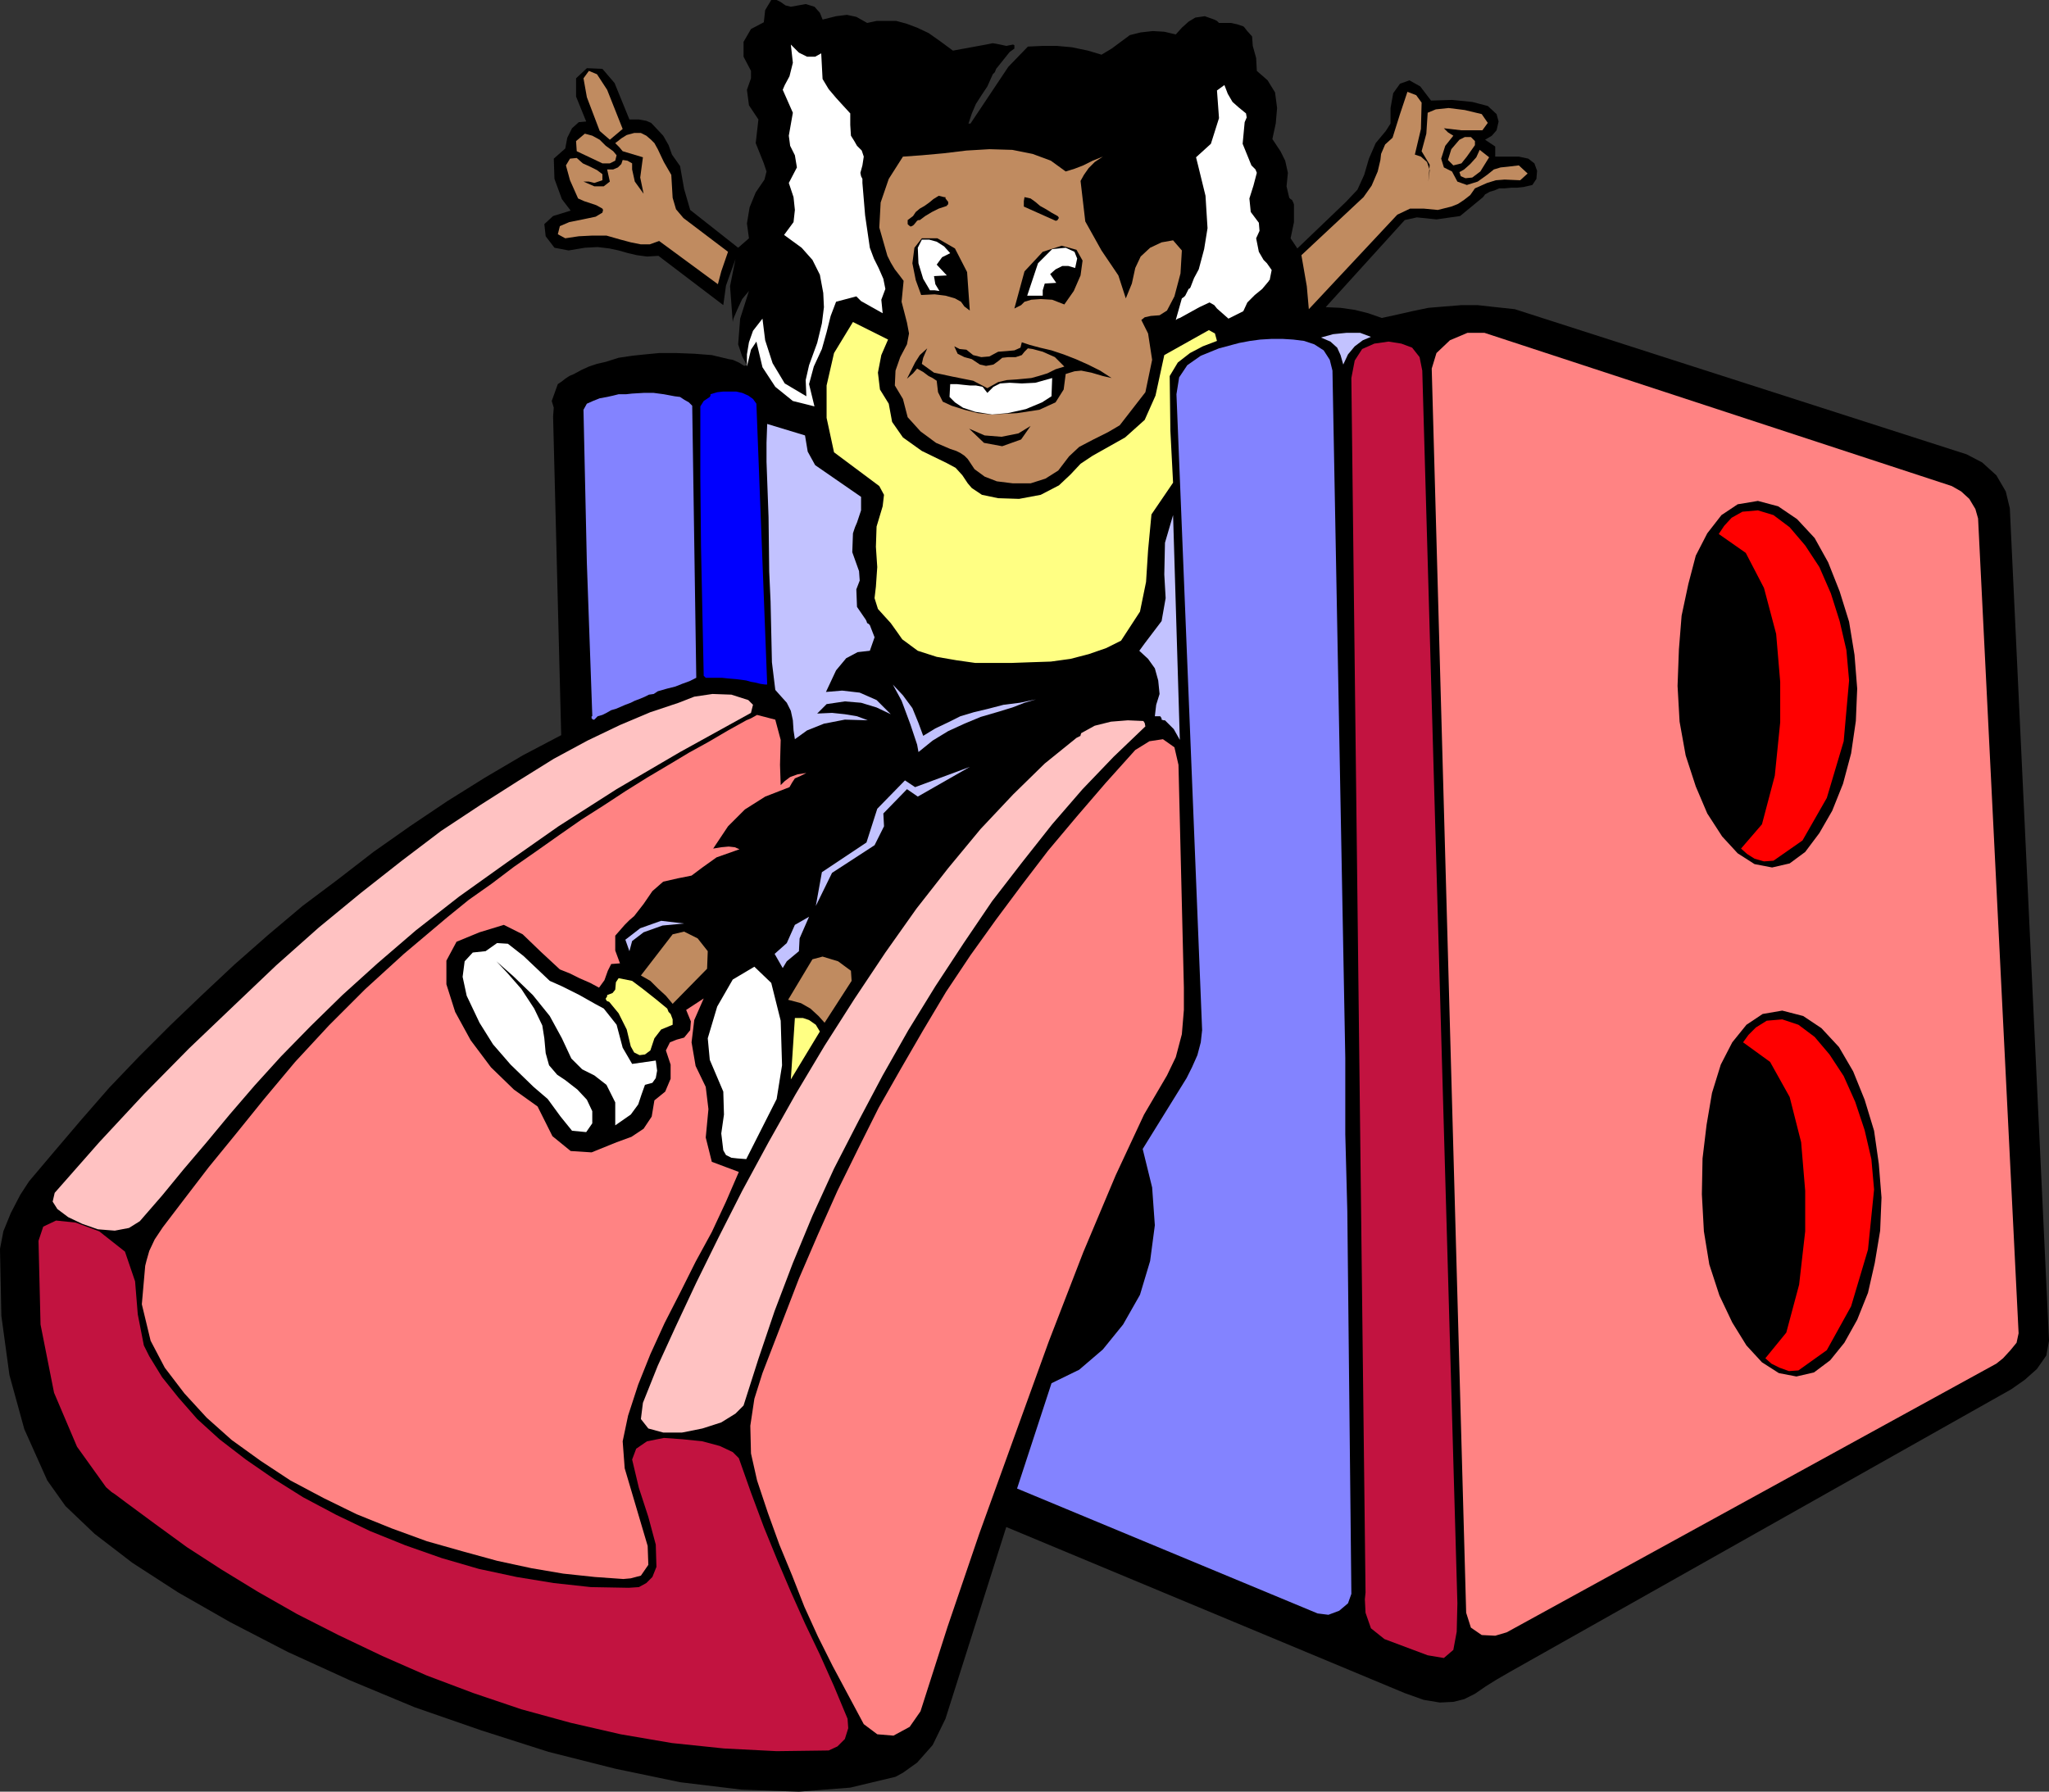
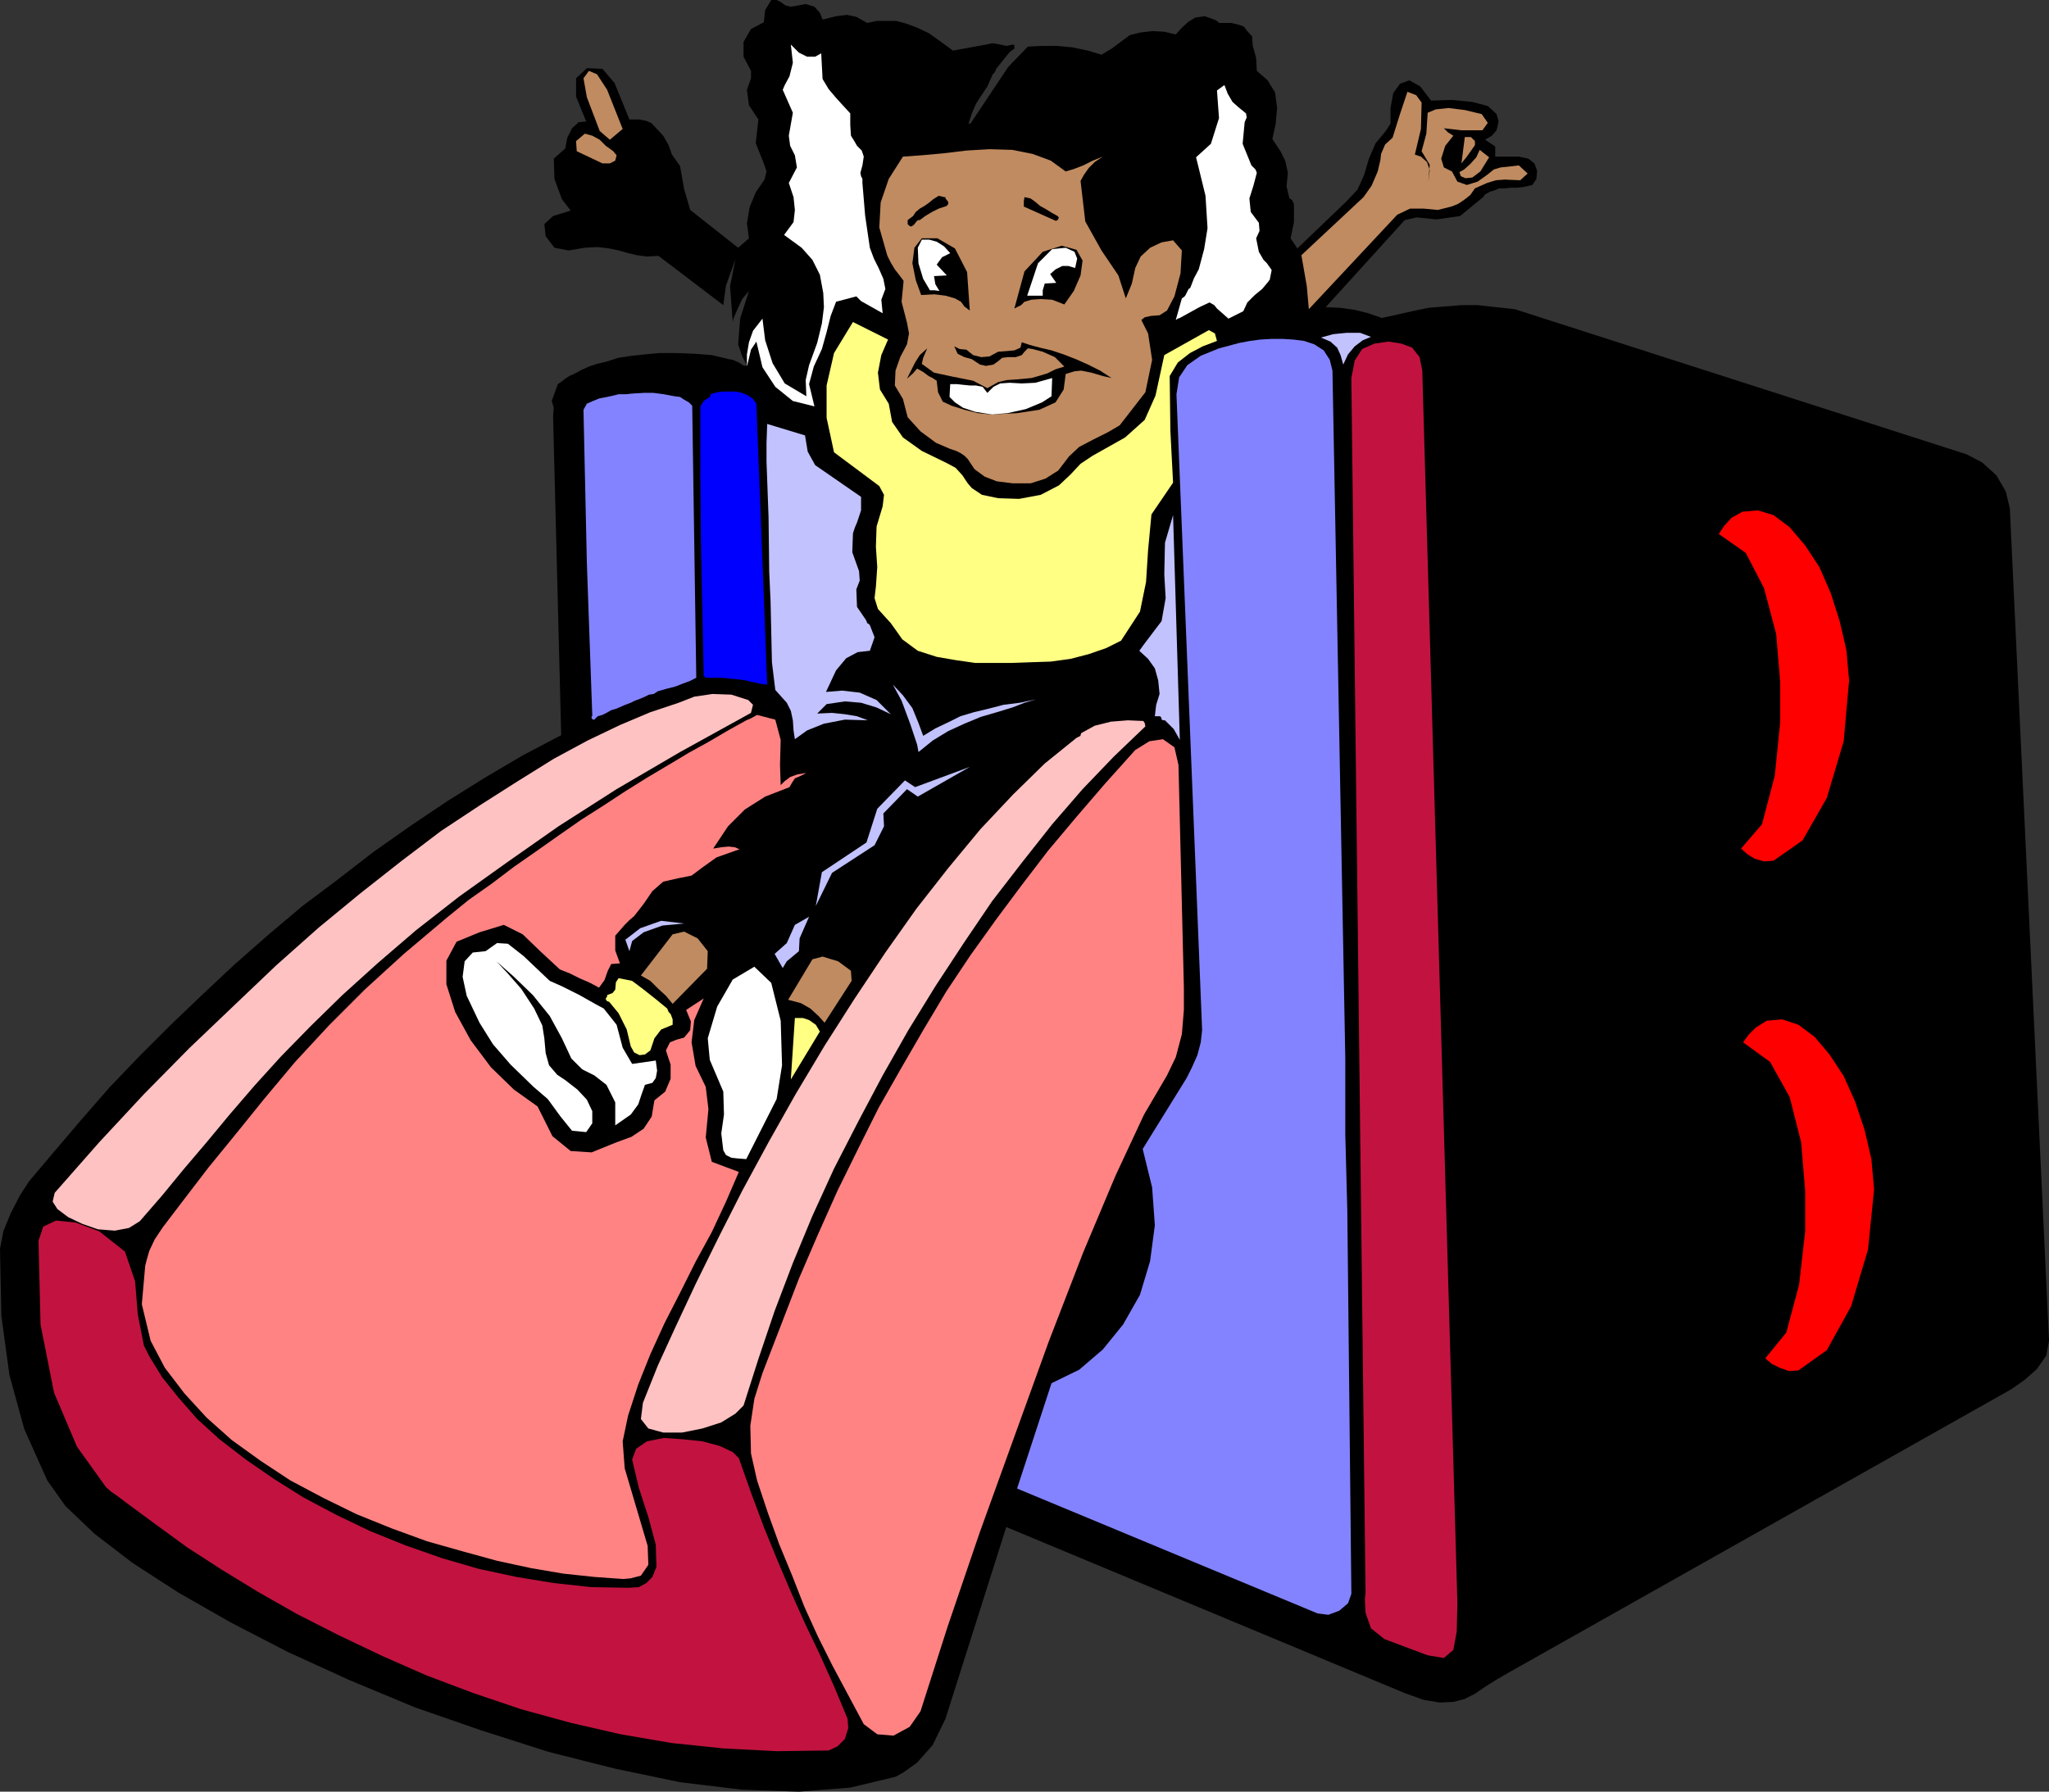
<svg xmlns="http://www.w3.org/2000/svg" xmlns:ns1="http://sodipodi.sourceforge.net/DTD/sodipodi-0.dtd" xmlns:ns2="http://www.inkscape.org/namespaces/inkscape" version="1.0" width="129.724mm" height="113.461mm" id="svg47" ns1:docname="Girl on Slide.wmf">
  <rect width="100%" height="100%" fill="#333333" stroke="none" />
  <ns1:namedview id="namedview47" pagecolor="#ffffff" bordercolor="#000000" borderopacity="0.25" ns2:showpageshadow="2" ns2:pageopacity="0.0" ns2:pagecheckerboard="0" ns2:deskcolor="#d1d1d1" ns2:document-units="mm" />
  <defs id="defs1">
    <pattern id="WMFhbasepattern" patternUnits="userSpaceOnUse" width="6" height="6" x="0" y="0" />
  </defs>
  <path style="fill:#000000;fill-opacity:1;fill-rule:evenodd;stroke:none" d="m 214.281,425.274 1.778,-0.969 3.394,-2.424 3.717,-4.201 3.07,-6.302 14.544,-45.888 95.344,39.748 4.525,1.616 3.878,0.646 3.232,-0.162 2.586,-0.646 2.586,-1.293 2.586,-1.777 2.586,-1.616 3.07,-1.777 120.069,-67.701 3.232,-2.262 2.909,-2.585 2.262,-3.232 0.646,-3.555 -9.373,-199.226 -0.97,-4.039 -2.262,-3.878 -3.394,-3.07 -3.717,-1.939 -108.11,-34.739 -4.525,-0.485 -4.363,-0.485 h -3.878 l -4.04,0.323 -3.878,0.323 -3.878,0.808 -3.555,0.808 -3.717,0.808 -3.232,-1.131 -3.232,-0.808 -3.394,-0.485 -3.555,-0.162 18.907,-20.844 2.909,-0.646 4.686,0.485 5.656,-0.808 5.494,-4.524 0.485,-0.646 1.131,-0.646 1.131,-0.323 1.131,-0.485 h 1.293 l 1.616,-0.162 h 1.454 l 1.454,-0.162 2.101,-0.485 0.97,-1.454 0.162,-1.939 -0.646,-1.777 -1.454,-1.131 -2.262,-0.485 h -3.07 -2.586 v -2.424 l -2.424,-1.616 1.616,-0.969 1.131,-1.293 0.485,-2.101 -0.485,-1.777 -2.101,-1.939 -3.717,-0.969 -4.848,-0.485 -5.01,0.162 -2.586,-3.393 -2.586,-1.454 -2.262,0.808 -1.616,2.262 -0.646,3.555 v 3.716 l -1.131,1.777 -2.424,2.908 -1.616,3.716 -1.131,3.878 -1.616,3.555 -2.747,2.908 -11.635,11.149 -1.616,-2.424 0.808,-3.878 v -4.201 l -0.162,-0.485 -0.323,-0.646 -0.323,-0.162 -0.323,-0.323 -0.646,-2.747 0.323,-3.232 -0.646,-2.908 -1.131,-2.262 -0.97,-1.454 -0.97,-1.454 0.808,-3.716 0.323,-3.716 -0.485,-3.716 -1.778,-2.908 -1.293,-1.131 -1.293,-1.131 -0.162,-3.07 -0.808,-2.908 -0.162,-2.262 -1.293,-1.454 -0.485,-0.646 -0.323,-0.323 -1.454,-0.485 -1.454,-0.323 h -1.454 -1.454 l -0.485,-0.485 -0.646,-0.323 -2.262,-0.808 -2.262,0.323 -1.616,0.969 -1.616,1.454 -1.454,1.616 -2.747,-0.646 -2.747,-0.162 -2.909,0.323 -2.586,0.646 -4.363,3.232 -2.424,1.454 -1.616,-0.485 -1.616,-0.485 -3.878,-0.808 -3.555,-0.323 h -3.394 l -3.555,0.162 -4.686,4.847 -9.05,13.573 h -0.162 -0.323 l 0.808,-2.424 0.97,-2.262 1.454,-2.262 1.293,-1.939 1.293,-2.908 0.485,-0.485 0.323,-0.808 3.232,-4.039 1.131,-0.808 v -0.808 l -0.323,-0.162 v 0 l -1.616,0.323 -1.454,-0.323 -1.778,-0.323 -1.616,0.323 -7.918,1.454 -3.07,-2.262 -2.747,-1.939 -2.747,-1.293 -2.586,-0.969 -2.424,-0.646 h -2.424 -2.262 l -2.262,0.485 -2.586,-1.454 -2.262,-0.485 -2.586,0.323 -3.232,0.808 -0.646,-1.616 -1.293,-1.454 -2.101,-0.646 -3.555,0.646 -1.293,-0.323 -1.131,-0.808 L 185.84,0 h -1.293 l -1.454,2.424 -0.323,2.908 -3.07,1.616 -1.778,3.07 v 3.555 l 1.778,3.393 v 1.777 l -0.97,2.747 0.485,3.716 2.262,3.393 -0.646,5.655 1.939,4.847 0.646,1.939 -0.485,1.939 -2.101,3.07 -1.454,3.555 -0.646,3.878 0.485,3.555 -2.586,2.262 -11.474,-9.048 -1.454,-5.009 -0.97,-5.494 -1.939,-2.747 -0.808,-2.262 -1.293,-2.262 -2.424,-2.585 -0.485,-0.485 -1.131,-0.485 -1.778,-0.323 h -2.262 l -3.555,-8.725 -2.909,-3.393 -3.717,-0.162 -2.586,2.424 v 4.363 l 2.424,5.978 -1.778,0.162 -1.616,1.454 -1.131,2.262 -0.485,2.585 -2.747,2.424 0.162,4.847 1.778,4.847 2.101,2.747 -4.202,1.293 -2.101,1.939 0.323,2.908 2.101,2.747 3.394,0.646 3.878,-0.646 3.07,-0.162 2.747,0.323 2.262,0.485 2.262,0.646 2.101,0.485 2.424,0.323 2.747,-0.162 15.514,11.795 0.646,-4.686 2.262,-6.302 -1.293,6.463 0.646,8.564 0.162,-0.808 0.97,-2.262 1.131,-2.424 1.616,-1.939 -2.101,6.625 -0.485,6.14 0.97,2.908 1.131,2.101 -0.646,0.162 -1.293,-0.808 -1.454,-0.646 -0.97,-0.162 -4.04,-0.969 -4.202,-0.323 -4.202,-0.162 h -4.202 l -3.394,0.323 -3.07,0.323 -3.232,0.485 -3.07,0.969 -2.101,0.485 -1.939,0.646 -1.778,0.808 -1.778,0.969 -1.131,0.485 -0.97,0.646 -0.808,0.646 -0.97,0.646 -1.454,4.039 0.485,1.616 -0.162,2.101 1.939,76.265 -9.211,4.847 -9.05,5.332 -9.05,5.655 -8.888,5.978 -8.726,6.14 -8.565,6.625 -8.403,6.302 -8.242,6.948 -8.08,7.109 -7.757,7.271 -7.595,7.271 -7.434,7.433 -7.11,7.433 -6.626,7.594 -6.464,7.594 -6.141,7.271 -2.101,3.232 -2.262,4.363 -1.778,4.363 L 0,298.92 l 0.323,15.996 1.939,14.219 3.555,12.926 5.494,12.28 4.363,6.14 6.949,6.625 9.05,6.948 10.989,7.109 12.443,7.109 13.736,7.109 14.867,6.786 15.514,6.463 15.837,5.494 16.16,5.171 15.998,4.039 15.514,3.232 14.706,1.777 13.736,0.485 12.282,-0.969 z" id="path1" />
  <path style="fill:#c21340;fill-opacity:1;fill-rule:evenodd;stroke:none" d="m 198.283,418.972 2.101,-0.969 1.778,-1.777 0.808,-2.585 -0.162,-2.262 -3.232,-7.756 -3.394,-7.594 -3.555,-7.433 -3.394,-7.594 -3.232,-7.594 -3.232,-7.917 -3.07,-8.24 -2.909,-8.24 -1.454,-1.454 -3.07,-1.454 -4.202,-1.131 -4.686,-0.485 -4.525,-0.323 -4.04,0.808 -2.586,1.777 -0.97,2.585 1.616,6.786 2.262,6.948 1.778,6.625 0.162,5.332 -0.97,2.424 -1.454,1.454 -1.778,0.969 -2.424,0.162 -9.05,-0.162 -8.888,-0.969 -8.888,-1.454 -9.05,-1.939 -8.888,-2.585 -8.726,-3.07 -8.403,-3.393 -8.08,-3.878 -7.918,-4.201 -6.949,-4.363 -6.787,-4.686 -6.302,-4.847 -5.333,-4.847 -4.525,-5.17 -3.878,-4.847 -3.07,-5.009 -1.293,-2.585 -1.454,-7.433 -0.646,-7.917 -2.424,-7.109 -6.141,-4.847 -5.656,-2.101 -4.686,-0.485 -3.07,1.454 -1.131,3.393 0.485,20.036 3.232,16.319 5.494,12.926 6.949,9.695 1.293,1.131 0.97,0.646 1.293,0.969 1.293,0.969 6.787,5.009 7.757,5.655 8.242,5.332 8.726,5.332 9.373,5.332 9.858,5.009 10.504,5.009 10.666,4.686 11.15,4.201 11.474,3.878 11.797,3.232 11.958,2.747 12.282,2.101 12.443,1.293 12.605,0.646 z" id="path2" />
  <path style="fill:#ff8383;fill-opacity:1;fill-rule:evenodd;stroke:none" d="m 206.686,412.671 3.232,2.424 3.878,0.323 3.878,-2.101 2.586,-3.716 6.464,-20.197 7.595,-22.298 8.403,-23.267 8.242,-22.783 8.242,-21.328 7.757,-18.42 6.787,-14.542 5.494,-9.372 2.101,-4.363 1.454,-5.494 0.485,-5.817 v -5.332 l -1.293,-53.321 -0.97,-4.201 -2.747,-1.939 -3.232,0.485 -3.394,2.101 -7.11,7.917 -6.949,8.079 -6.787,8.079 -6.302,8.24 -6.141,8.24 -6.141,8.564 -5.818,8.725 -5.494,9.21 -5.333,9.21 -5.333,9.372 -4.848,9.695 -5.01,10.179 -4.686,10.503 -4.525,10.503 -4.363,11.31 -4.363,11.31 -1.939,6.14 -0.97,6.463 0.162,6.625 1.454,6.463 2.586,7.756 2.747,7.594 3.07,7.433 2.909,7.433 3.232,7.109 3.555,7.109 3.717,6.948 z" id="path3" />
  <path style="fill:#c21340;fill-opacity:1;fill-rule:evenodd;stroke:none" d="m 341.622,396.19 3.878,0.646 2.262,-1.939 0.808,-4.363 0.162,-6.786 -8.403,-295.042 -0.646,-3.232 -1.778,-2.262 -2.586,-0.969 -3.07,-0.485 -3.394,0.485 -2.909,1.293 -1.778,2.747 -0.808,4.201 3.394,290.679 -0.162,1.616 0.162,3.232 1.293,3.716 3.232,2.585 z" id="path4" />
-   <path style="fill:#ff8383;fill-opacity:1;fill-rule:evenodd;stroke:none" d="m 360.529,390.696 117.16,-64.308 1.616,-1.293 1.778,-1.939 1.454,-1.777 0.485,-2.262 -9.696,-195.025 -0.646,-2.262 -1.454,-2.424 -1.939,-1.777 -2.262,-1.293 L 355.196,79.658 h -4.04 l -4.202,1.777 -3.232,3.07 -1.131,3.716 8.242,297.789 1.131,3.555 2.586,1.777 3.232,0.162 z" id="path5" />
  <path style="fill:#8383ff;fill-opacity:1;fill-rule:evenodd;stroke:none" d="m 315.281,386.172 2.586,0.323 2.586,-0.969 2.101,-1.777 0.808,-2.262 -0.97,-91.615 -0.485,-18.42 v -18.258 l -3.07,-164.487 -0.646,-2.585 -1.454,-2.262 -2.262,-1.454 -2.424,-0.808 -2.586,-0.323 -2.586,-0.162 h -2.586 l -2.747,0.162 -2.424,0.323 -2.586,0.485 -2.424,0.646 -2.424,0.646 -4.363,1.777 -3.232,2.262 -1.939,2.908 -0.646,4.039 6.141,152.207 -0.323,2.908 -0.808,3.07 -1.293,2.908 -1.293,2.585 -10.504,16.966 2.262,9.21 0.646,9.048 -1.131,8.564 -2.424,8.079 -4.04,7.109 -4.848,5.978 -5.656,4.847 -6.626,3.232 -8.242,25.206 z" id="path6" />
  <path style="fill:#ff8383;fill-opacity:1;fill-rule:evenodd;stroke:none" d="m 149.157,377.931 1.778,-0.162 2.424,-0.646 1.778,-2.585 -0.162,-4.524 -5.494,-18.581 -0.485,-6.463 1.293,-6.14 2.424,-7.433 2.909,-7.271 3.394,-7.433 3.717,-7.271 3.717,-7.433 3.878,-7.109 3.394,-7.271 3.07,-7.109 -6.464,-2.424 -1.454,-5.817 0.646,-6.786 -0.646,-5.332 -2.424,-5.009 -0.97,-5.655 0.646,-5.332 2.262,-5.171 -4.202,2.747 1.131,2.747 -0.162,2.101 -1.454,1.777 -1.778,0.485 -1.616,0.646 -0.97,1.939 1.131,3.393 v 3.393 l -1.293,3.07 -2.586,2.101 -0.646,3.878 -1.939,2.908 -2.909,1.939 -3.555,1.293 -5.979,2.424 -5.01,-0.323 -4.363,-3.555 -3.555,-7.109 -5.656,-4.039 -5.494,-5.332 -4.848,-6.463 -3.717,-6.786 -2.101,-6.625 v -5.655 l 2.424,-4.524 5.494,-2.262 5.818,-1.777 4.525,2.262 4.363,4.201 4.525,4.201 2.424,0.969 2.262,1.131 2.586,1.131 2.101,1.131 1.293,-1.777 0.808,-2.262 0.808,-1.616 2.101,-0.162 -1.131,-3.07 v -3.555 l 1.131,-1.293 1.131,-1.293 1.131,-1.131 1.131,-0.969 2.262,-2.908 2.101,-3.07 2.586,-2.262 3.555,-0.808 3.232,-0.646 2.586,-1.939 3.394,-2.424 5.494,-1.939 -1.131,-0.485 -1.454,-0.162 -1.778,0.162 -1.939,0.323 3.555,-5.332 4.04,-4.039 4.848,-3.07 5.818,-2.262 0.646,-1.131 0.646,-0.969 1.131,-0.485 1.616,-0.808 -2.101,0.323 -1.778,0.646 -1.293,0.969 -0.97,0.969 -0.162,-4.847 0.162,-5.978 -1.293,-4.847 -4.363,-1.131 -1.454,0.808 -1.131,0.485 -4.363,2.424 -4.686,2.747 -4.686,2.585 -4.848,2.908 -5.171,3.07 -5.171,3.232 -5.171,3.393 -5.333,3.393 -5.333,3.716 -5.494,3.878 -5.333,3.716 -5.333,4.039 -5.494,3.878 -5.171,4.201 -5.171,4.363 -5.171,4.363 -9.211,8.402 -8.726,8.725 -8.08,8.725 -7.434,8.887 -6.787,8.402 -6.464,7.917 -5.818,7.594 -5.171,6.786 -1.939,2.908 -1.293,2.747 -0.646,2.262 -0.323,1.293 -0.808,9.21 2.101,8.725 3.394,6.463 4.686,6.14 5.333,5.817 5.979,5.332 6.949,5.009 7.11,4.686 7.918,4.201 7.918,3.878 8.403,3.393 8.403,3.07 8.565,2.424 8.242,2.262 8.242,1.777 7.595,1.293 7.595,0.808 z" id="path7" />
  <path style="fill:#ffc2c2;fill-opacity:1;fill-rule:evenodd;stroke:none" d="m 177.921,336.406 3.555,-11.149 3.878,-11.472 4.363,-11.472 4.686,-11.31 5.171,-11.31 5.818,-11.31 5.818,-10.987 6.141,-10.826 6.464,-10.503 6.787,-10.341 6.787,-10.018 7.11,-9.21 7.272,-9.21 7.272,-8.402 7.434,-7.756 7.595,-7.271 -0.162,-0.808 -0.323,-0.485 -3.717,-0.162 -4.04,0.323 -3.878,0.969 -3.232,1.777 -0.162,0.485 v 0.162 l -0.97,0.485 -7.595,6.14 -7.595,7.433 -7.757,8.24 -7.757,9.372 -7.595,9.695 -7.434,10.503 -7.434,11.149 -7.11,11.149 -6.949,11.634 -6.464,11.472 -6.302,11.634 -5.656,11.149 -5.333,10.826 -4.848,10.341 -4.363,9.533 -3.555,8.887 -0.485,3.878 1.778,2.262 3.555,0.969 h 4.525 l 4.848,-0.969 4.525,-1.454 3.394,-2.101 z" id="path8" />
  <path style="fill:#000000;fill-opacity:1;fill-rule:evenodd;stroke:none" d="m 429.856,329.458 4.202,-0.969 3.878,-2.908 3.394,-4.201 3.07,-5.494 2.586,-6.463 1.616,-7.109 1.293,-7.756 0.323,-7.917 -0.646,-8.079 -1.131,-7.917 -2.262,-7.433 -2.747,-6.786 -3.394,-5.817 -4.202,-4.524 -4.363,-2.908 -5.01,-1.293 -4.686,0.808 -3.878,2.585 -3.394,4.201 -2.747,5.332 -2.101,6.786 -1.293,7.594 -0.97,8.079 -0.162,8.564 0.485,8.887 1.293,7.917 2.424,7.433 3.07,6.463 3.394,5.494 3.717,4.039 4.04,2.585 z" id="path9" />
  <path style="fill:#ff0000;fill-opacity:1;fill-rule:evenodd;stroke:none" d="m 430.34,328.004 6.787,-4.847 5.818,-10.503 4.04,-13.573 1.454,-14.38 -0.646,-7.271 -1.616,-6.948 -2.262,-6.786 -2.747,-6.14 -3.394,-5.171 -3.555,-4.201 -3.878,-2.908 -3.878,-1.293 -3.717,0.323 -2.586,1.616 -1.778,1.777 -1.293,1.777 6.464,4.686 4.686,8.402 2.747,10.826 0.97,11.634 v 9.695 l -1.454,12.765 -3.07,11.472 -5.01,6.14 1.454,1.293 1.939,0.969 2.262,0.808 z" id="path10" />
  <path style="fill:#000000;fill-opacity:1;fill-rule:evenodd;stroke:none" d="m 424.038,207.628 4.202,-0.969 3.717,-2.747 3.394,-4.524 3.07,-5.332 2.586,-6.463 1.939,-7.271 1.131,-7.756 0.323,-7.756 -0.646,-8.079 -1.293,-7.917 -2.262,-7.271 -2.747,-6.948 -3.232,-5.817 -4.202,-4.524 -4.525,-3.07 -4.848,-1.293 -4.848,0.808 -3.878,2.585 -3.394,4.363 -2.747,5.332 -1.778,6.786 -1.616,7.594 -0.646,8.079 -0.323,8.725 0.485,8.564 1.454,8.079 2.424,7.433 2.747,6.463 3.555,5.494 3.717,4.039 4.04,2.585 z" id="path11" />
  <path style="fill:#ff0000;fill-opacity:1;fill-rule:evenodd;stroke:none" d="m 424.361,206.012 6.949,-4.847 5.818,-10.179 4.04,-13.573 1.293,-14.542 -0.646,-7.271 -1.616,-6.948 -2.101,-6.625 -2.747,-6.302 -3.394,-5.17 -3.717,-4.363 -3.878,-2.908 -3.717,-1.131 -3.717,0.323 -2.586,1.454 -1.778,1.939 -1.293,1.939 6.464,4.524 4.363,8.402 2.909,10.987 0.97,11.472 v 9.695 l -1.293,12.765 -3.07,11.634 -5.01,5.817 1.454,1.293 1.778,1.131 2.262,0.646 z" id="path12" />
  <path style="fill:#ffc2c2;fill-opacity:1;fill-rule:evenodd;stroke:none" d="m 33.451,292.295 5.333,-6.14 5.171,-6.302 5.494,-6.463 5.494,-6.625 5.979,-6.948 6.302,-6.948 7.11,-7.271 7.595,-7.433 8.403,-7.594 9.211,-7.917 10.342,-8.079 11.312,-8.079 12.443,-8.725 13.898,-8.887 15.19,-8.887 16.968,-9.372 0.485,-1.939 -1.131,-1.131 -4.04,-1.293 -4.525,-0.162 -4.363,0.646 -3.717,1.454 -6.787,2.262 -7.272,3.07 -7.757,3.716 -8.08,4.363 -8.565,5.332 -8.888,5.655 -9.534,6.302 -9.373,7.109 -9.858,7.756 -10.019,8.24 -10.181,9.048 -10.181,9.695 -10.666,10.179 -10.827,10.987 -10.666,11.472 -10.666,12.118 -0.485,2.101 1.131,1.777 2.586,1.939 3.394,1.616 3.717,1.293 4.04,0.323 3.394,-0.646 z" id="path13" />
  <path style="fill:#ffffff;fill-opacity:1;fill-rule:evenodd;stroke:none" d="m 178.568,277.43 7.272,-14.38 1.293,-8.079 -0.323,-10.664 -2.262,-9.048 -4.04,-3.878 -5.171,3.07 -3.717,6.463 -2.262,7.594 0.485,5.17 3.232,7.594 0.162,5.494 -0.646,4.524 0.485,4.039 0.646,1.131 1.293,0.646 1.454,0.162 z" id="path14" />
  <path style="fill:#ffffff;fill-opacity:1;fill-rule:evenodd;stroke:none" d="m 140.269,270.967 1.454,-2.101 v -2.908 l -1.293,-2.747 -2.262,-2.424 -2.909,-2.262 -1.939,-1.293 -1.939,-2.262 -0.808,-2.908 -0.323,-3.555 -0.485,-3.07 -1.939,-4.039 -3.07,-4.686 -3.394,-3.878 -2.586,-2.747 4.04,3.555 4.686,4.524 4.04,5.009 2.909,5.332 2.262,4.847 2.586,2.585 2.909,1.454 2.909,2.262 2.101,4.201 v 5.494 l 3.717,-2.585 1.778,-2.424 0.808,-2.424 0.808,-2.262 1.778,-0.485 0.808,-1.131 0.323,-1.777 -0.323,-2.424 -5.656,0.808 -2.262,-3.878 -1.454,-5.494 -3.07,-3.878 -2.101,-1.131 -3.717,-2.101 -4.202,-2.101 -2.909,-1.293 -6.302,-5.978 -3.717,-2.908 -2.586,-0.162 -2.747,1.939 -3.07,0.323 -1.939,2.101 -0.485,3.716 0.97,4.524 3.07,6.463 3.232,5.17 4.202,4.847 5.494,5.332 3.394,2.908 3.07,4.201 2.747,3.393 z" id="path15" />
  <path style="fill:#ffff83;fill-opacity:1;fill-rule:evenodd;stroke:none" d="m 196.182,246.891 -0.97,-1.616 -1.616,-1.131 -1.454,-0.485 h -1.939 l -0.97,14.704 z" id="path16" />
  <path style="fill:#ffff83;fill-opacity:1;fill-rule:evenodd;stroke:none" d="m 153.035,252.547 1.293,-0.162 1.293,-0.969 0.97,-2.908 1.616,-2.101 2.747,-1.131 v -1.293 l -0.485,-1.293 -0.485,-0.485 -0.323,-0.808 -2.747,-2.262 -3.07,-2.424 -2.586,-1.939 -3.232,-0.646 -0.323,0.485 -0.323,0.485 -0.162,1.777 -0.646,0.808 -1.293,0.485 v 0.323 l -0.323,0.485 v 0.162 l 0.162,0.323 0.162,0.162 0.485,0.162 2.262,2.747 1.939,3.878 0.97,4.039 0.808,1.454 z" id="path17" />
  <path style="fill:#c08b60;fill-opacity:1;fill-rule:evenodd;stroke:none" d="m 197.313,244.791 6.464,-10.018 -0.162,-2.424 -3.07,-2.262 -3.717,-1.131 -2.424,0.646 -5.818,9.695 3.07,0.808 2.262,1.293 1.939,1.777 z" id="path18" />
  <path style="fill:#c08b60;fill-opacity:1;fill-rule:evenodd;stroke:none" d="m 169.195,231.865 0.162,-4.201 -2.424,-3.07 -3.232,-1.616 -2.747,0.646 -7.595,9.856 2.262,1.293 1.778,1.777 1.939,1.777 1.616,1.939 z" id="path19" />
  <path style="fill:#c2c2ff;fill-opacity:1;fill-rule:evenodd;stroke:none" d="m 187.294,231.703 0.97,-1.616 2.909,-2.424 0.162,-3.07 2.262,-5.17 -3.394,1.939 -1.939,4.363 -2.909,2.585 z" id="path20" />
  <path style="fill:#c2c2ff;fill-opacity:1;fill-rule:evenodd;stroke:none" d="m 150.611,227.664 0.646,-2.424 2.747,-2.101 4.525,-1.616 5.171,-0.485 -5.494,-0.646 -5.01,1.777 -3.555,2.747 z" id="path21" />
  <path style="fill:#c2c2ff;fill-opacity:1;fill-rule:evenodd;stroke:none" d="m 199.091,208.921 10.181,-6.625 2.262,-4.524 -0.162,-3.07 5.656,-5.817 2.586,1.777 12.443,-7.109 -13.09,4.847 -2.424,-1.616 -6.626,6.786 -2.586,8.079 -10.666,7.109 -1.454,8.079 z" id="path22" />
  <path style="fill:#c2c2ff;fill-opacity:1;fill-rule:evenodd;stroke:none" d="m 247.894,167.395 -3.878,0.808 -3.878,0.485 -3.717,0.969 -3.394,0.808 -3.232,0.969 -2.909,1.454 -3.07,1.454 -2.909,1.777 -1.131,-3.07 -1.454,-3.555 -2.262,-3.07 -2.424,-2.585 2.101,3.878 2.101,5.655 1.616,4.847 0.323,1.777 3.394,-2.747 3.717,-2.262 3.878,-1.777 3.878,-1.616 3.878,-1.131 3.717,-1.131 2.909,-1.131 z" id="path23" />
  <path style="fill:#c2c2ff;fill-opacity:1;fill-rule:evenodd;stroke:none" d="m 282.315,177.09 -1.616,-53.806 -1.939,6.625 -0.162,7.594 0.323,5.655 -0.97,5.494 -4.04,5.332 -1.293,1.777 2.101,1.939 1.616,2.262 0.808,2.908 0.323,3.232 -0.808,2.585 -0.323,2.747 h 1.293 l 0.323,0.485 v 0.323 l 0.485,0.162 h 0.323 l 2.101,2.101 z" id="path24" />
  <path style="fill:#c2c2ff;fill-opacity:1;fill-rule:evenodd;stroke:none" d="m 190.203,176.928 2.909,-2.101 4.04,-1.616 5.01,-0.969 5.494,0.162 -2.586,-0.969 -2.909,-0.485 -3.07,-0.323 -3.555,0.162 2.262,-2.262 4.363,-0.646 3.878,0.323 3.717,1.131 3.394,1.616 -3.394,-3.393 -4.04,-1.777 -4.202,-0.485 -3.878,0.323 2.424,-5.17 2.424,-2.908 2.747,-1.454 2.909,-0.323 1.131,-3.232 -1.131,-2.908 -0.323,-0.323 -0.323,-0.162 -0.162,-0.485 -0.162,-0.323 -2.101,-3.07 -0.162,-4.201 0.808,-2.101 -0.162,-2.262 -1.616,-4.524 0.162,-4.524 0.485,-1.454 0.485,-1.131 0.97,-2.908 v -3.232 l -10.989,-7.594 -1.778,-3.232 -0.646,-3.878 -9.05,-2.747 -0.162,4.524 v 4.524 l 0.485,13.249 0.162,13.088 0.323,7.109 0.162,7.271 0.162,7.271 0.808,6.625 1.293,1.454 1.454,1.616 0.97,1.939 0.485,2.262 0.162,2.424 z" id="path25" />
  <path style="fill:#8383ff;fill-opacity:1;fill-rule:evenodd;stroke:none" d="m 142.208,172.242 0.808,-0.808 1.131,-0.323 0.97,-0.485 1.131,-0.646 1.131,-0.323 1.131,-0.485 1.131,-0.485 1.293,-0.485 0.97,-0.485 1.293,-0.485 1.131,-0.485 0.97,-0.485 1.131,-0.162 0.97,-0.646 1.131,-0.323 1.131,-0.323 1.939,-0.485 1.616,-0.646 1.778,-0.646 1.616,-0.808 -0.97,-65.116 -0.808,-0.808 -1.131,-0.646 -0.97,-0.646 -1.293,-0.162 -2.586,-0.485 -2.424,-0.323 h -2.424 l -2.747,0.162 -1.454,0.162 h -1.778 l -1.293,0.323 -1.454,0.323 -1.778,0.323 -1.616,0.646 -1.454,0.646 -0.808,1.454 0.808,36.678 1.293,36.355 v 0.323 h -0.162 v 0.485 l 0.323,0.323 h 0.162 z" id="path26" />
  <path style="fill:#0000ff;fill-opacity:1;fill-rule:evenodd;stroke:none" d="m 183.093,163.84 v 0 h 0.485 l -2.586,-67.217 -0.808,-1.131 -1.131,-0.808 -1.454,-0.646 -1.454,-0.323 h -1.616 -1.454 l -1.454,0.162 -1.616,0.485 v 0.323 l -0.162,0.323 -1.454,0.969 -0.808,1.293 V 114.074 l 0.162,16.804 0.323,15.512 0.323,15.35 0.485,0.485 h 0.485 1.616 1.778 l 1.454,0.162 1.939,0.162 1.293,0.162 1.131,0.162 1.131,0.323 0.97,0.162 1.293,0.323 z" id="path27" />
  <path style="fill:#ffff83;fill-opacity:1;fill-rule:evenodd;stroke:none" d="m 233.35,158.67 h 4.04 4.686 l 4.525,-0.162 4.848,-0.162 4.686,-0.646 4.363,-1.131 4.202,-1.454 3.555,-1.777 4.525,-6.948 1.454,-7.109 0.485,-7.594 0.808,-8.564 5.171,-7.594 -0.646,-12.442 -0.162,-13.088 1.939,-3.232 2.909,-2.262 3.07,-1.616 3.394,-1.293 -0.485,-1.777 -1.454,-0.808 -10.666,5.978 -2.101,9.695 -2.586,5.817 -4.686,4.201 -7.757,4.363 -2.909,1.939 -2.424,2.585 -2.747,2.585 -4.363,2.262 -5.171,0.969 -5.01,-0.162 -3.878,-0.808 -2.424,-1.616 -0.97,-1.131 -1.293,-1.939 -1.616,-1.777 -2.101,-1.131 -5.979,-2.908 -4.525,-3.232 -2.586,-3.716 -0.808,-4.363 -2.101,-3.393 -0.485,-4.039 0.808,-4.201 1.616,-3.716 -8.403,-4.201 -4.525,7.433 -1.778,7.756 v 7.756 l 1.778,8.24 10.827,8.079 1.131,2.101 -0.323,2.747 -1.454,4.847 -0.162,4.847 0.323,4.847 -0.323,4.686 -0.323,2.747 0.808,2.585 1.454,1.616 1.616,1.777 1.616,2.262 1.131,1.616 3.717,2.747 4.525,1.454 4.686,0.808 z" id="path28" />
  <path style="fill:#c08b60;fill-opacity:1;fill-rule:evenodd;stroke:none" d="m 255.813,109.227 2.424,-2.262 3.394,-1.777 3.555,-1.777 2.747,-1.616 6.141,-7.917 1.616,-7.756 -0.97,-6.302 -1.616,-3.232 0.808,-0.646 1.454,-0.323 2.101,-0.162 1.778,-1.131 1.778,-3.393 1.454,-5.494 0.323,-5.494 -2.101,-2.424 -2.747,0.485 -2.747,1.293 -2.262,2.101 -1.293,2.747 -0.808,3.716 -1.454,3.555 -1.778,-5.494 -4.04,-5.978 -3.878,-6.948 -1.131,-9.695 0.808,-1.454 1.131,-1.616 1.454,-1.454 1.939,-1.293 -2.424,0.969 -2.262,1.131 -2.101,0.808 -2.101,0.646 -3.555,-2.585 -4.363,-1.616 -4.848,-0.969 -5.494,-0.162 -5.494,0.323 -5.333,0.646 -5.333,0.485 -4.525,0.323 -3.394,5.332 -1.939,5.655 -0.323,5.978 1.939,6.786 0.808,1.616 0.97,1.616 1.131,1.454 0.97,1.293 -0.485,5.009 1.293,5.009 0.485,2.585 -0.485,2.585 -1.616,3.07 -1.131,3.232 -0.162,3.555 1.939,3.232 1.131,4.363 3.07,3.393 3.717,2.747 3.394,1.454 1.454,0.485 0.97,0.485 0.97,0.646 0.808,0.808 1.616,2.424 2.424,1.777 2.909,1.131 3.878,0.485 h 4.202 l 3.555,-1.131 3.07,-1.939 z" id="path29" />
-   <path style="fill:#000000;fill-opacity:1;fill-rule:evenodd;stroke:none" d="m 246.601,101.956 -2.909,1.777 -4.04,0.808 -4.04,-0.323 -3.717,-1.616 3.555,3.393 4.363,0.808 4.525,-1.616 z" id="path30" />
  <path style="fill:#000000;fill-opacity:1;fill-rule:evenodd;stroke:none" d="m 237.229,99.209 6.141,-0.323 5.333,-0.808 3.878,-1.777 1.939,-3.07 0.485,-3.716 2.101,-0.646 1.616,-0.162 2.424,0.485 2.747,0.808 2.101,0.485 -2.747,-1.777 -2.909,-1.454 -2.909,-1.293 -2.909,-1.131 -2.909,-0.969 -2.747,-0.646 -2.424,-0.646 -1.939,-0.646 -0.323,1.293 -1.454,0.646 -1.778,0.162 -2.101,0.162 -2.101,1.131 -1.939,0.162 -1.939,-0.485 -1.616,-1.293 -1.616,-0.162 -1.293,-0.646 0.808,1.777 1.616,0.808 1.778,0.485 0.97,0.646 0.97,0.646 1.454,0.323 1.778,-0.323 1.131,-0.808 0.97,-0.808 1.454,-0.162 h 1.778 l 1.454,-0.485 0.646,-0.808 0.808,-0.808 1.131,0.162 2.424,0.646 2.909,1.293 2.262,2.262 -2.101,0.646 -1.939,0.969 -2.101,0.646 -1.778,0.485 -3.394,0.323 -2.424,0.162 -2.101,0.485 -2.586,1.454 -3.394,-1.777 -4.848,-0.969 -4.525,-0.969 -2.909,-2.101 0.323,-1.454 0.97,-2.262 -1.778,1.616 -1.131,1.777 -0.97,1.939 -0.97,1.939 1.454,-1.293 0.97,-1.131 1.454,0.808 1.293,0.969 0.97,0.485 0.97,0.646 0.323,2.747 1.131,2.262 2.101,0.969 3.07,0.969 3.232,0.808 z" id="path31" />
  <path style="fill:#ffffff;fill-opacity:1;fill-rule:evenodd;stroke:none" d="m 237.39,99.209 -4.04,-0.646 -2.909,-0.969 -1.939,-1.293 -1.293,-1.293 0.162,-3.07 h 1.616 l 1.454,0.162 1.616,0.162 h 1.454 l 1.616,0.323 1.131,1.454 1.454,-1.454 1.616,-0.808 2.262,-0.162 2.909,0.162 3.232,-0.162 4.04,-1.131 -0.162,4.363 -2.262,1.454 -3.878,1.616 -4.363,0.969 z" id="path32" />
  <path style="fill:#c2c2ff;fill-opacity:1;fill-rule:evenodd;stroke:none" d="m 328.048,80.628 -2.586,-0.969 h -3.232 l -3.232,0.323 -2.909,0.808 2.262,0.969 1.616,1.454 0.808,1.777 0.646,2.262 1.131,-2.424 1.616,-1.939 1.939,-1.454 z" id="path33" />
  <path style="fill:#ffffff;fill-opacity:1;fill-rule:evenodd;stroke:none" d="m 281.345,76.588 0.485,-0.323 0.485,-0.162 4.686,-2.585 2.424,-1.131 1.131,0.646 0.646,0.808 2.747,2.424 3.555,-1.777 0.97,-2.101 1.778,-1.777 1.778,-1.454 1.616,-1.939 V 67.055 h 0.162 l 0.485,-2.424 -1.131,-1.616 -0.323,-0.323 -0.485,-0.485 -1.131,-1.939 -0.646,-3.232 0.808,-1.777 -0.162,-1.939 -1.939,-2.585 -0.323,-3.232 0.97,-3.07 0.808,-3.07 -0.323,-0.808 -0.97,-0.969 -2.101,-5.171 0.485,-5.171 0.485,-1.131 -0.162,-0.969 -1.778,-1.454 -1.454,-1.293 -1.131,-1.939 -0.808,-2.101 -1.778,1.293 0.485,6.625 -1.939,6.14 -3.555,3.232 0.485,1.939 1.778,7.271 0.485,7.756 -0.808,5.009 -1.293,4.847 -1.131,2.101 -0.808,2.101 -0.162,0.323 -0.323,0.162 -0.808,1.616 -0.323,0.323 -0.485,0.323 z" id="path34" />
  <path style="fill:#ffffff;fill-opacity:1;fill-rule:evenodd;stroke:none" d="m 193.597,87.414 -0.808,3.555 0.162,3.878 -5.171,-3.07 -2.909,-4.847 -1.778,-5.494 -0.646,-5.171 -2.262,2.908 -0.97,2.747 -0.485,2.908 v 2.908 l 0.97,-4.039 1.293,-1.939 1.454,6.14 3.07,4.686 4.202,3.393 5.171,1.293 -1.293,-5.332 1.131,-4.201 1.939,-4.201 1.131,-4.039 0.97,-3.878 1.293,-3.393 4.848,-1.293 1.131,1.131 5.171,2.908 v 0 l -0.323,-3.232 0.97,-2.585 -0.485,-2.424 -1.131,-2.585 -1.131,-2.262 -0.97,-2.585 -1.131,-7.756 -0.646,-7.756 v -0.485 -0.485 l -0.323,-0.646 -0.162,-0.808 0.485,-1.777 0.323,-2.101 -0.485,-1.454 -1.131,-1.131 -0.646,-1.131 -0.808,-1.293 -0.162,-2.585 v -2.747 l -1.778,-1.939 -1.616,-1.777 -1.778,-2.101 -1.454,-2.424 -0.162,-3.07 -0.162,-3.07 -1.454,0.808 h -1.939 l -1.939,-0.969 -1.939,-1.939 0.485,4.363 -0.808,3.232 -1.131,2.101 -0.485,1.131 2.424,5.494 -0.97,5.494 0.323,2.424 1.131,2.262 0.485,2.908 -1.939,3.716 1.131,3.393 0.323,3.07 -0.323,2.908 -2.262,3.07 4.202,3.07 2.586,2.908 1.778,3.555 0.808,4.363 0.162,3.393 -0.485,3.878 -1.131,4.686 z" id="path35" />
  <path style="fill:#c08b60;fill-opacity:1;fill-rule:evenodd;stroke:none" d="m 334.35,51.382 3.07,-1.454 h 3.232 l 3.394,0.323 3.232,-0.808 1.616,-0.646 1.454,-0.969 1.454,-1.131 1.131,-1.616 2.909,-1.293 2.101,-0.646 2.101,-0.162 3.717,0.162 1.778,-1.616 -2.101,-1.939 -2.747,0.323 -1.616,0.162 -1.616,0.485 -1.616,1.293 -2.262,1.616 -2.586,0.808 -2.262,-0.808 -1.293,-2.424 -1.939,-0.969 -0.646,-2.101 0.97,-3.07 1.939,-2.424 -1.293,-0.808 -0.97,-0.969 1.454,0.162 2.747,0.323 h 2.586 2.424 l 1.293,-1.777 -1.454,-2.101 -4.04,-0.969 -3.878,-0.485 -3.07,0.323 -1.939,0.808 -0.323,5.009 -1.131,4.201 1.939,3.232 -0.323,4.039 0.323,-2.747 -0.646,-1.939 -1.454,-1.293 -1.454,-0.485 1.454,-6.14 0.162,-6.302 -1.293,-1.777 -2.101,-0.808 -1.778,5.332 -1.778,5.655 -1.778,1.616 -0.97,2.262 -0.162,1.454 -0.646,2.747 -1.454,3.393 -1.939,2.747 -14.867,13.896 1.293,7.433 0.485,5.494 z" id="path36" />
  <path style="fill:#000000;fill-opacity:1;fill-rule:evenodd;stroke:none" d="m 232.057,74.326 -0.646,-9.21 -2.909,-5.655 -4.202,-2.424 h -3.717 l -1.778,2.262 -0.485,3.716 0.808,4.039 1.293,3.555 3.232,-0.162 2.586,0.323 2.262,0.646 1.454,0.808 0.808,1.131 z" id="path37" />
  <path style="fill:#ffffff;fill-opacity:1;fill-rule:evenodd;stroke:none" d="m 224.785,69.64 -0.97,-1.616 -0.323,-1.939 3.07,-0.162 -2.424,-2.585 1.293,-1.777 1.939,-0.969 -1.454,-1.616 -1.778,-1.131 -1.778,-0.485 h -1.778 l -0.97,1.939 0.162,3.716 1.131,3.716 1.616,2.747 h 1.131 z" id="path38" />
  <path style="fill:#000000;fill-opacity:1;fill-rule:evenodd;stroke:none" d="m 242.723,73.841 2.424,-8.887 4.363,-4.686 4.525,-1.454 3.555,0.969 1.454,2.585 -0.485,3.555 -1.616,3.716 -2.262,3.232 -2.909,-1.131 -2.747,-0.162 -2.262,0.162 -1.616,0.485 -0.808,0.808 z" id="path39" />
  <path style="fill:#ffffff;fill-opacity:1;fill-rule:evenodd;stroke:none" d="m 245.793,70.771 2.586,-7.756 3.394,-3.393 3.232,-0.323 2.101,0.969 0.646,1.616 -0.485,2.262 -1.616,-0.485 h -1.454 l -1.616,0.808 -1.293,1.131 1.454,2.101 -2.747,0.162 -0.485,1.616 v 1.293 h -0.808 -0.646 -1.131 z" id="path40" />
-   <path style="fill:#c08b60;fill-opacity:1;fill-rule:evenodd;stroke:none" d="m 171.781,68.024 0.808,-3.07 1.616,-4.686 -10.666,-8.079 -1.778,-2.101 -0.808,-2.747 -0.323,-5.494 -1.778,-3.07 -1.454,-3.07 -0.808,-1.454 -0.808,-0.808 -1.131,-0.969 -1.293,-0.646 h -1.616 l -1.778,0.485 -1.293,0.808 -0.808,0.646 -0.646,0.485 0.97,0.969 0.808,0.969 4.848,1.454 -0.646,4.847 0.808,3.878 -2.101,-2.908 -0.646,-2.908 v -1.939 0.485 l -1.131,-0.646 -1.131,-0.162 -0.323,0.969 -0.808,0.808 -1.131,0.485 h -1.454 l 0.646,2.908 -1.454,1.131 h -2.262 l -2.586,-1.131 h 1.293 l 1.293,0.323 1.939,-0.646 v -1.454 l -1.293,-0.969 -1.616,-0.808 -1.778,-0.808 -1.454,-1.293 -1.616,0.162 -0.97,1.616 0.97,3.555 1.939,4.363 1.454,0.646 1.454,0.485 1.454,0.485 1.454,0.808 0.162,0.323 -0.162,0.646 -1.616,0.969 -3.07,0.646 -3.232,0.646 -2.262,0.969 -0.485,1.939 1.778,0.969 3.232,-0.485 3.232,-0.162 h 3.394 l 3.394,0.969 2.424,0.646 2.424,0.485 h 2.101 l 2.262,-0.808 z" id="path41" />
  <path style="fill:#000000;fill-opacity:1;fill-rule:evenodd;stroke:none" d="m 218.16,54.129 0.323,-0.162 0.323,-0.323 0.646,-0.808 0.323,-0.162 h 0.323 l 1.293,-0.969 1.616,-0.969 1.616,-0.808 1.939,-0.646 0.162,-0.323 h 0.162 V 48.635 48.312 l -0.646,-0.808 v -0.323 h -0.323 l -1.293,-0.323 -1.293,0.808 -0.97,0.808 -1.131,0.808 -1.131,0.646 -0.97,0.808 -0.646,0.969 -1.293,0.969 v 0.969 l 0.323,0.323 0.485,0.323 v -0.162 z" id="path42" />
  <path style="fill:#000000;fill-opacity:1;fill-rule:evenodd;stroke:none" d="m 252.581,52.836 h 0.162 l 0.323,-0.162 0.162,-0.323 0.162,-0.162 -0.162,-0.323 -0.162,-0.162 -1.454,-0.808 -1.293,-0.808 -1.454,-0.808 -1.131,-0.969 -1.131,-0.808 -1.454,-0.323 -0.162,0.969 v 1.293 z" id="path43" />
  <path style="fill:#c08b60;fill-opacity:1;fill-rule:evenodd;stroke:none" d="m 354.065,35.87 -0.808,1.777 -1.454,1.616 -1.454,1.293 -1.131,0.646 0.323,0.969 1.131,0.485 1.616,-0.162 1.939,-1.454 2.101,-3.393 z" id="path44" />
-   <path style="fill:#c08b60;fill-opacity:1;fill-rule:evenodd;stroke:none" d="m 349.702,39.102 1.293,-1.616 1.939,-2.747 v -0.969 l -0.97,-0.969 H 350.51 l -1.293,0.646 -1.939,2.262 -0.808,2.585 1.293,1.293 z" id="path45" />
+   <path style="fill:#c08b60;fill-opacity:1;fill-rule:evenodd;stroke:none" d="m 349.702,39.102 1.293,-1.616 1.939,-2.747 v -0.969 l -0.97,-0.969 H 350.51 z" id="path45" />
  <path style="fill:#c08b60;fill-opacity:1;fill-rule:evenodd;stroke:none" d="m 146.733,36.194 -1.778,-1.293 -1.454,-1.454 -1.778,-0.969 -1.778,-0.485 -2.101,1.777 0.162,2.424 6.141,2.908 h 1.778 l 1.293,-0.646 0.323,-1.293 z" id="path46" />
  <path style="fill:#c08b60;fill-opacity:1;fill-rule:evenodd;stroke:none" d="m 145.925,33.447 3.07,-2.585 -3.717,-9.372 -2.424,-3.716 -1.939,-0.808 -1.293,1.777 0.808,4.524 3.07,8.079 z" id="path47" />
</svg>